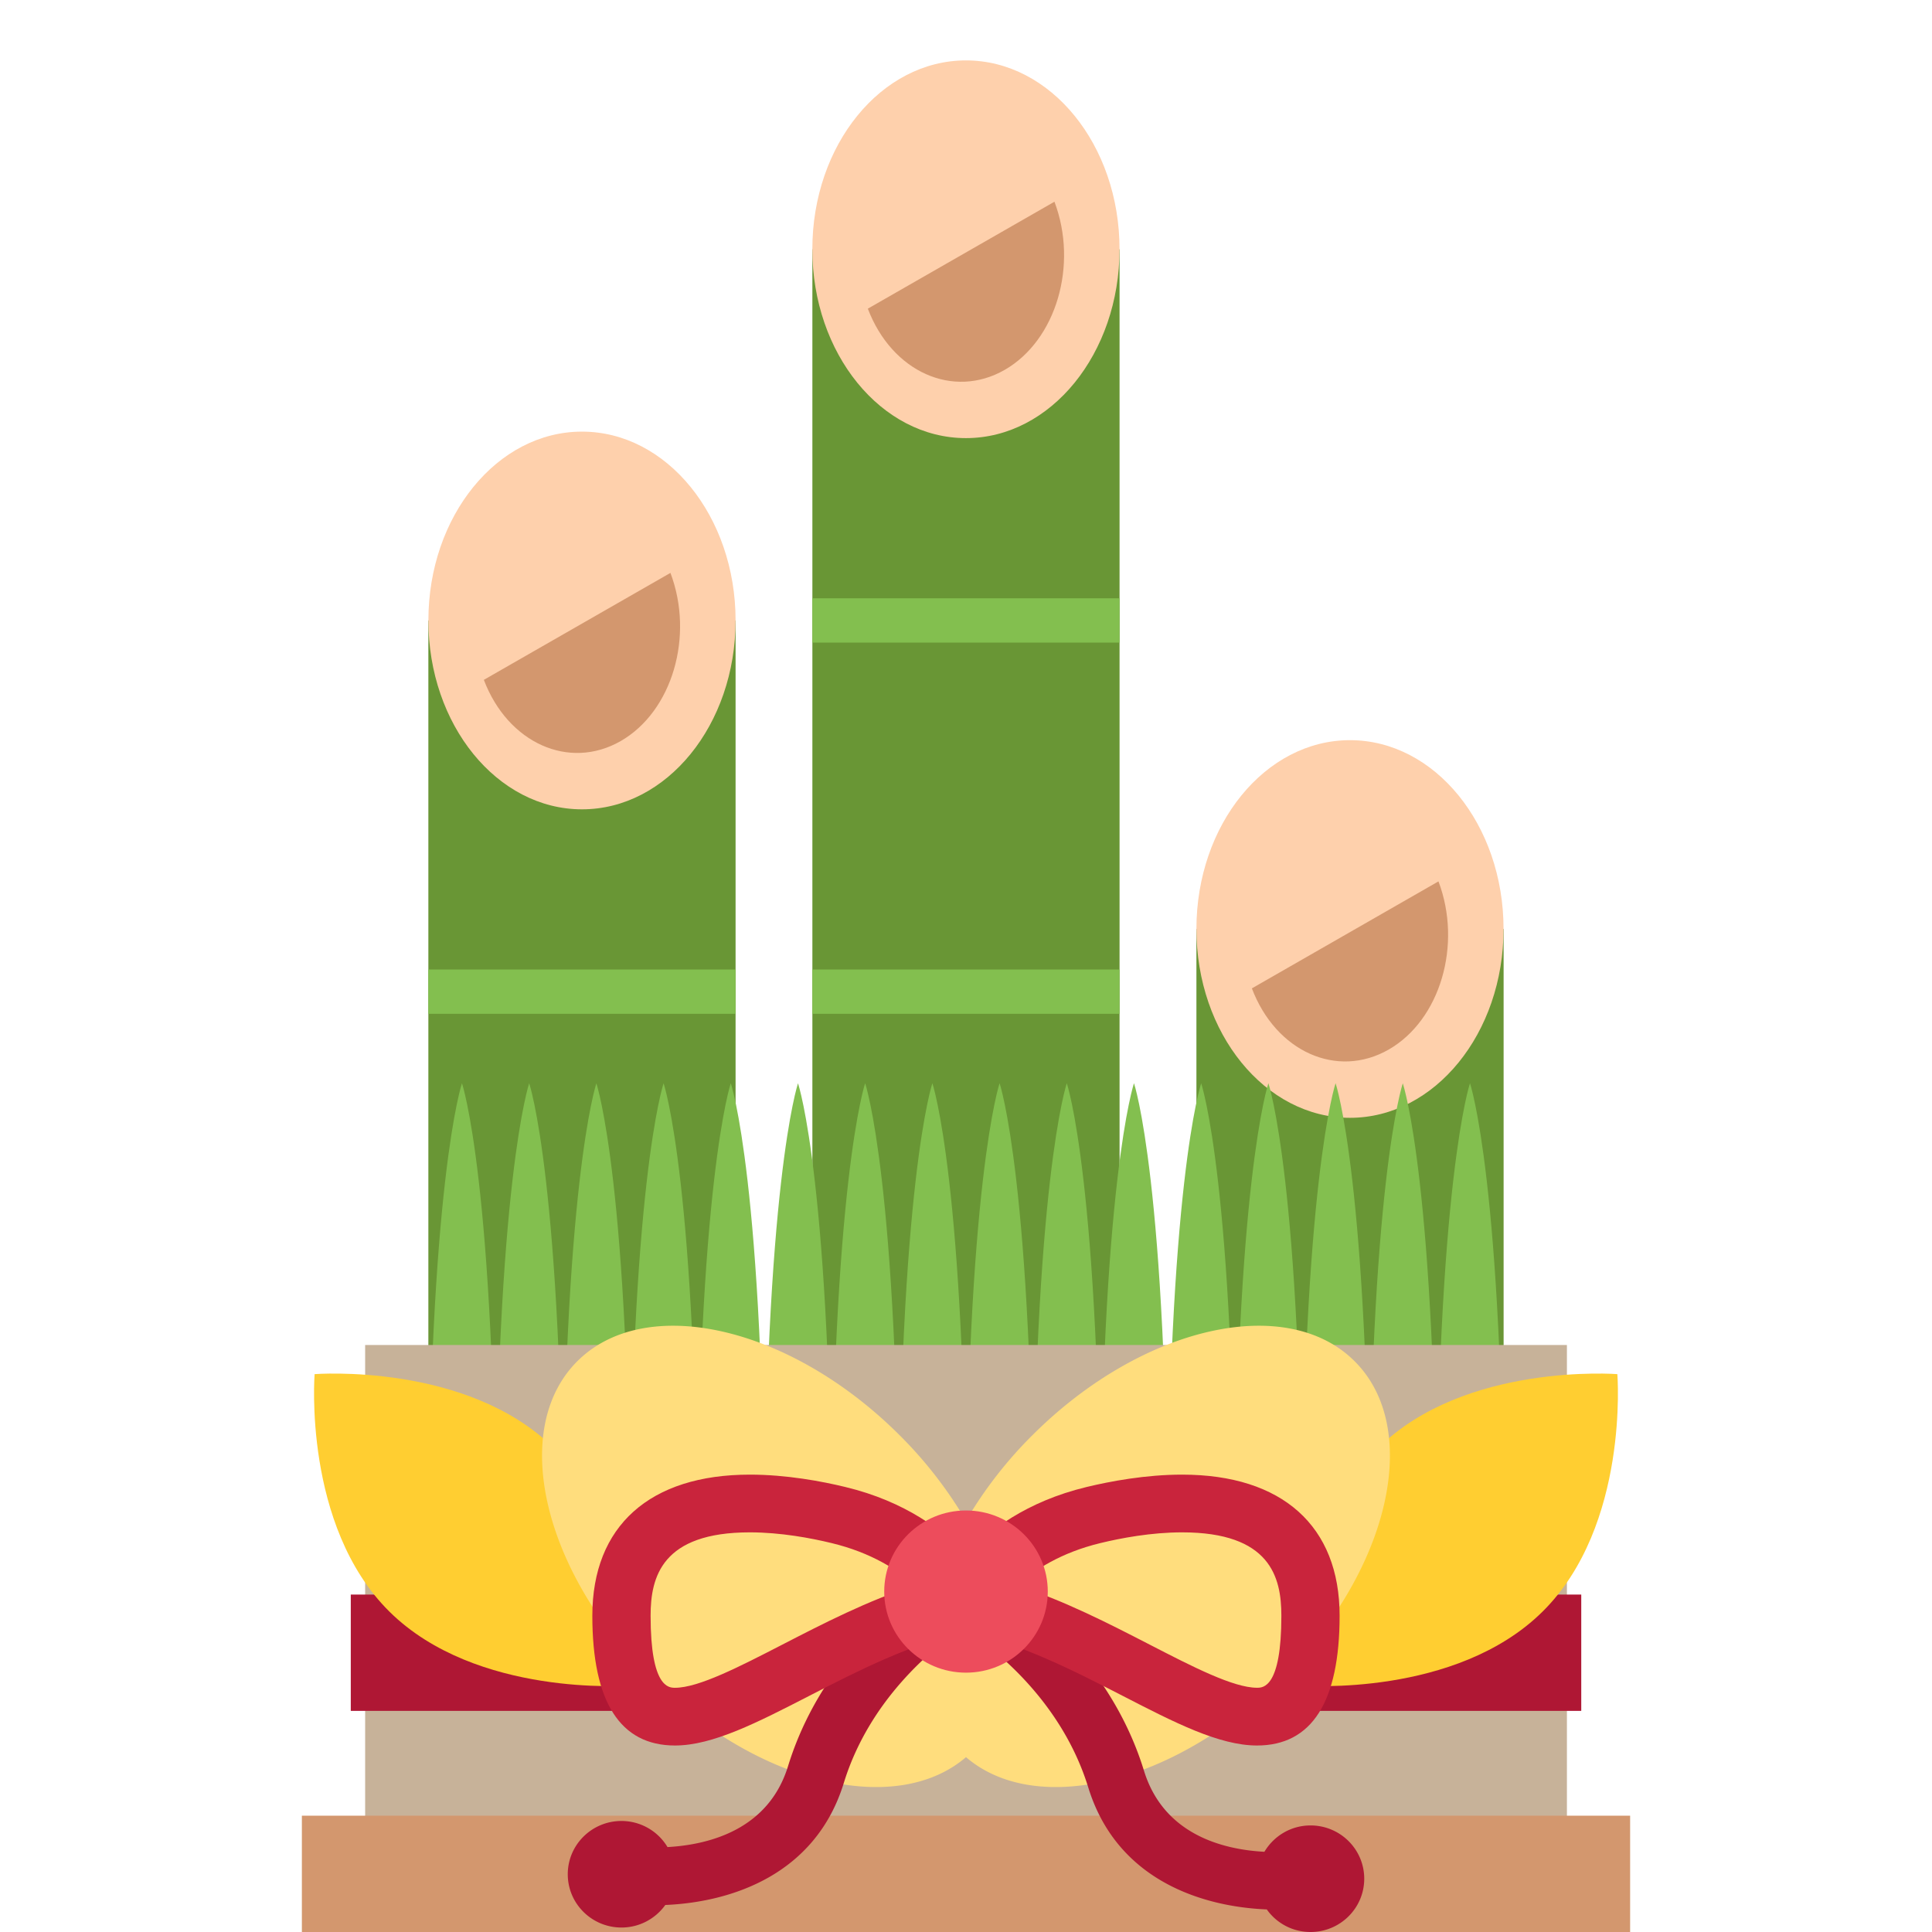
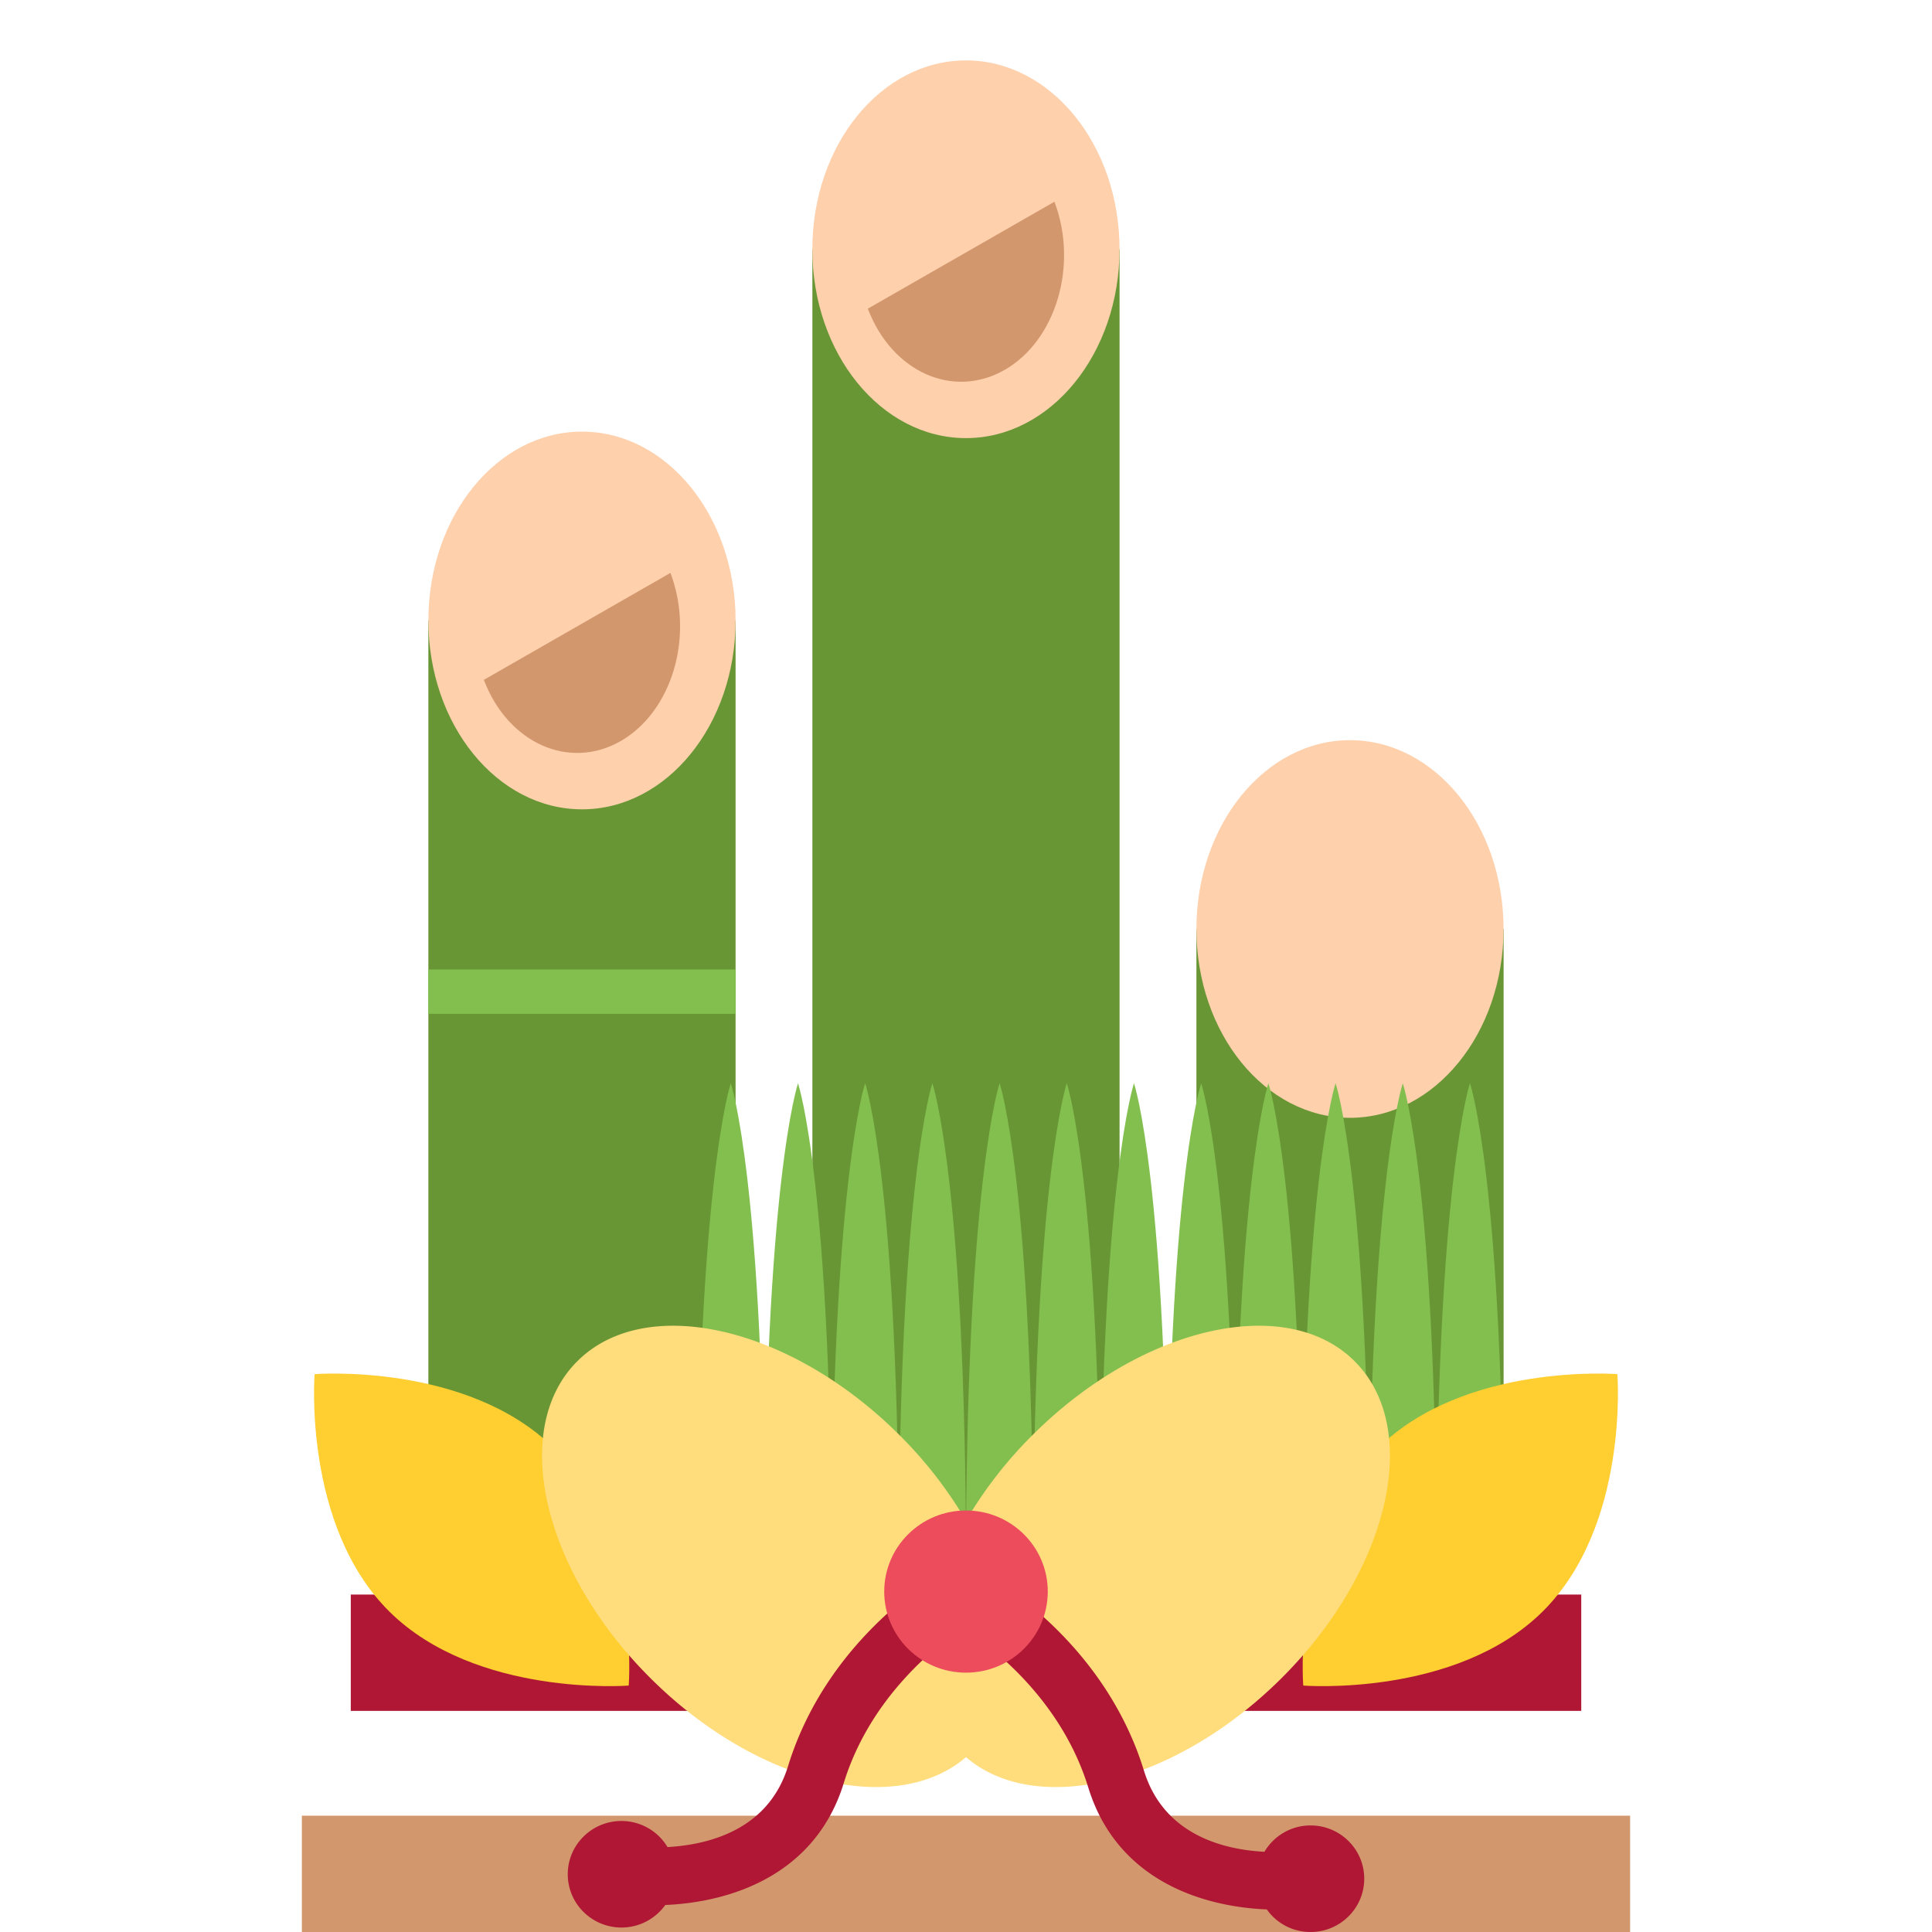
<svg xmlns="http://www.w3.org/2000/svg" width="64" height="64" viewBox="0 0 64 64">
-   <path fill="#699635" d="M14.19 20.554h10.177v34.431H14.19z" />
+   <path fill="#699635" d="M14.19 20.554h10.177v34.431H14.19" />
  <ellipse fill="#FED0AC" cx="19.279" cy="20.554" rx="5.088" ry="6.256" />
  <path fill="#D3976E" d="M16.028 22.521c.797 2.098 2.825 3.006 4.533 2.028 1.706-.979 2.442-3.473 1.648-5.571l-6.181 3.543z" />
  <path fill="#83BF4F" d="M14.19 32.116h10.177v1.468H14.19z" />
  <path fill="#699635" d="M39.633 30.773h10.176v22.134H39.633zM26.911 8.257h10.176v46.728H26.911z" />
-   <path fill="#83BF4F" d="M26.911 19.819h10.176v1.468H26.911zM26.911 32.116h10.176v1.468H26.911z" />
  <ellipse fill="#FED0AC" cx="31.998" cy="8.257" rx="5.088" ry="6.256" />
  <path fill="#D3976E" d="M28.748 10.225c.797 2.098 2.825 3.006 4.533 2.028 1.706-.979 2.442-3.473 1.649-5.571l-6.182 3.543z" />
  <g>
    <ellipse fill="#FED0AC" cx="44.72" cy="30.774" rx="5.087" ry="6.255" />
-     <path fill="#D3976E" d="M41.47 32.741c.797 2.099 2.824 3.005 4.532 2.027 1.706-.978 2.443-3.472 1.649-5.571l-6.181 3.544z" />
  </g>
  <g fill="#83BF4F">
-     <path d="M14.19 51.949h2.226c0-12.778-1.113-16.066-1.113-16.066s-1.113 3.288-1.113 16.066zM16.417 51.949h2.226c0-12.778-1.113-16.066-1.113-16.066s-1.113 3.288-1.113 16.066zM19.756 35.883l-.001.003.001-.003-.001.006c-.016.049-1.112 3.378-1.112 16.061h2.226c0-12.683-1.097-16.012-1.113-16.061v-.006zM21.983 35.883v.003l-.002-.003v.006c-.016.049-1.112 3.378-1.112 16.061H23.096c0-12.683-1.096-16.012-1.113-16.061v-.006z" />
    <path d="M23.096 51.949h2.226c0-12.778-1.114-16.066-1.114-16.066s-1.112 3.288-1.112 16.066zM26.436 35.883v.003l-.002-.003v.006c-.016.049-1.112 3.378-1.112 16.061h2.226c0-12.683-1.096-16.012-1.112-16.061v-.006z" />
    <path d="M27.547 51.949h2.226c0-12.778-1.114-16.066-1.114-16.066s-1.112 3.288-1.112 16.066zM29.774 51.949h2.225c0-12.778-1.113-16.066-1.113-16.066s-1.112 3.288-1.112 16.066z" />
    <path d="M31.999 51.949h2.225c0-12.778-1.111-16.066-1.111-16.066s-1.114 3.288-1.114 16.066zM34.225 51.949h2.226c0-12.778-1.112-16.066-1.112-16.066s-1.114 3.288-1.114 16.066zM36.451 51.949h2.225c0-12.778-1.111-16.066-1.111-16.066s-1.114 3.288-1.114 16.066zM39.792 35.883l-.002.003v-.003.006c-.017.049-1.113 3.378-1.113 16.061H40.904c0-12.683-1.097-16.012-1.112-16.061v-.006zM40.904 51.949h2.225c0-12.778-1.112-16.066-1.112-16.066s-1.113 3.288-1.113 16.066zM43.13 51.949h2.226c0-12.778-1.113-16.066-1.113-16.066s-1.113 3.288-1.113 16.066zM46.47 35.883v0l-.001.006c-.017.049-1.112 3.378-1.112 16.061h2.225c0-12.683-1.096-16.012-1.112-16.061v-.006zM48.695 35.883s-1.113 3.288-1.113 16.066h2.226c.001-12.778-1.113-16.066-1.113-16.066z" />
  </g>
-   <path fill="#C7B299" d="M12.096 44.555h39.81v16.231h-39.81z" />
  <path fill="#D3976E" d="M10 60.147h44V64H10z" />
  <path fill="#AF1734" d="M11.62 52.822h40.761v3.853H11.62z" />
  <g fill="#FFCE31">
    <path d="M10.422 45.52s-.399 5.014 2.474 7.863c2.875 2.849 7.931 2.454 7.931 2.454s.397-5.014-2.476-7.862c-2.872-2.85-7.929-2.455-7.929-2.455zM53.577 45.52s-5.056-.395-7.929 2.455c-2.873 2.849-2.476 7.862-2.476 7.862s5.057.395 7.931-2.454c2.874-2.85 2.474-7.863 2.474-7.863z" />
  </g>
  <path fill="#FFDD7D" d="M44.865 45.084c-2.26-2.241-7.018-1.158-10.625 2.419A13.945 13.945 0 0 0 32 50.377a14.014 14.014 0 0 0-2.24-2.874c-3.609-3.577-8.367-4.66-10.627-2.419-2.26 2.24-1.167 6.957 2.441 10.534 3.508 3.479 8.095 4.59 10.426 2.59 2.328 2 6.916.889 10.425-2.59 3.608-3.577 4.701-8.294 2.44-10.534z" />
  <path fill="#AF1734" d="M43.413 60.47c-.654 0-1.22.354-1.528.873-1.364-.073-3.336-.563-3.99-2.688-1.371-4.452-5.278-6.542-5.444-6.63l-.411.769-.49-.917c-.166.087-4.075 2.177-5.445 6.629-.649 2.112-2.628 2.604-3.993 2.681a1.777 1.777 0 0 0-1.524-.865c-.983 0-1.78.79-1.78 1.765s.797 1.765 1.78 1.765c.6 0 1.128-.297 1.451-.747 2.171-.092 4.972-.988 5.912-4.039.845-2.749 2.928-4.451 3.937-5.143.884.567 3.247 2.317 4.163 5.291.94 3.053 3.742 3.949 5.913 4.038.32.452.848.748 1.449.748.982 0 1.779-.79 1.779-1.765s-.796-1.765-1.779-1.765z" />
-   <path fill="#C9243C" d="M39.158 48.849c-1.212 0-2.388.223-3.16.409-2.006.482-3.259 1.46-3.998 2.243-.739-.783-1.994-1.761-4-2.243-.771-.187-1.947-.409-3.159-.409-3.317 0-5.219 1.703-5.219 4.673 0 2.854.921 4.3 2.737 4.3h.001c1.253 0 2.734-.764 4.45-1.646 1.602-.825 3.412-1.746 5.188-2.117 1.777.37 3.588 1.291 5.19 2.117 1.716.884 3.198 1.646 4.452 1.646 1.815 0 2.736-1.446 2.736-4.3.001-2.97-1.901-4.673-5.218-4.673zM25.92 54.478c-1.429.736-2.779 1.432-3.56 1.432h-.001c-.2-.001-.807-.001-.807-2.388 0-1.285.373-2.761 3.289-2.761 1.021 0 2.034.192 2.704.355 1.317.316 2.205.895 2.769 1.401-1.563.502-3.046 1.266-4.394 1.961zm15.721 1.431c-.783 0-2.132-.695-3.562-1.432-1.347-.694-2.829-1.457-4.388-1.958.567-.509 1.456-1.089 2.763-1.403.67-.163 1.684-.355 2.704-.355 2.916 0 3.289 1.476 3.289 2.761 0 2.387-.607 2.387-.806 2.387z" />
  <g>
    <ellipse fill="#ED4C5C" cx="32" cy="52.723" rx="2.709" ry="2.686" />
  </g>
</svg>